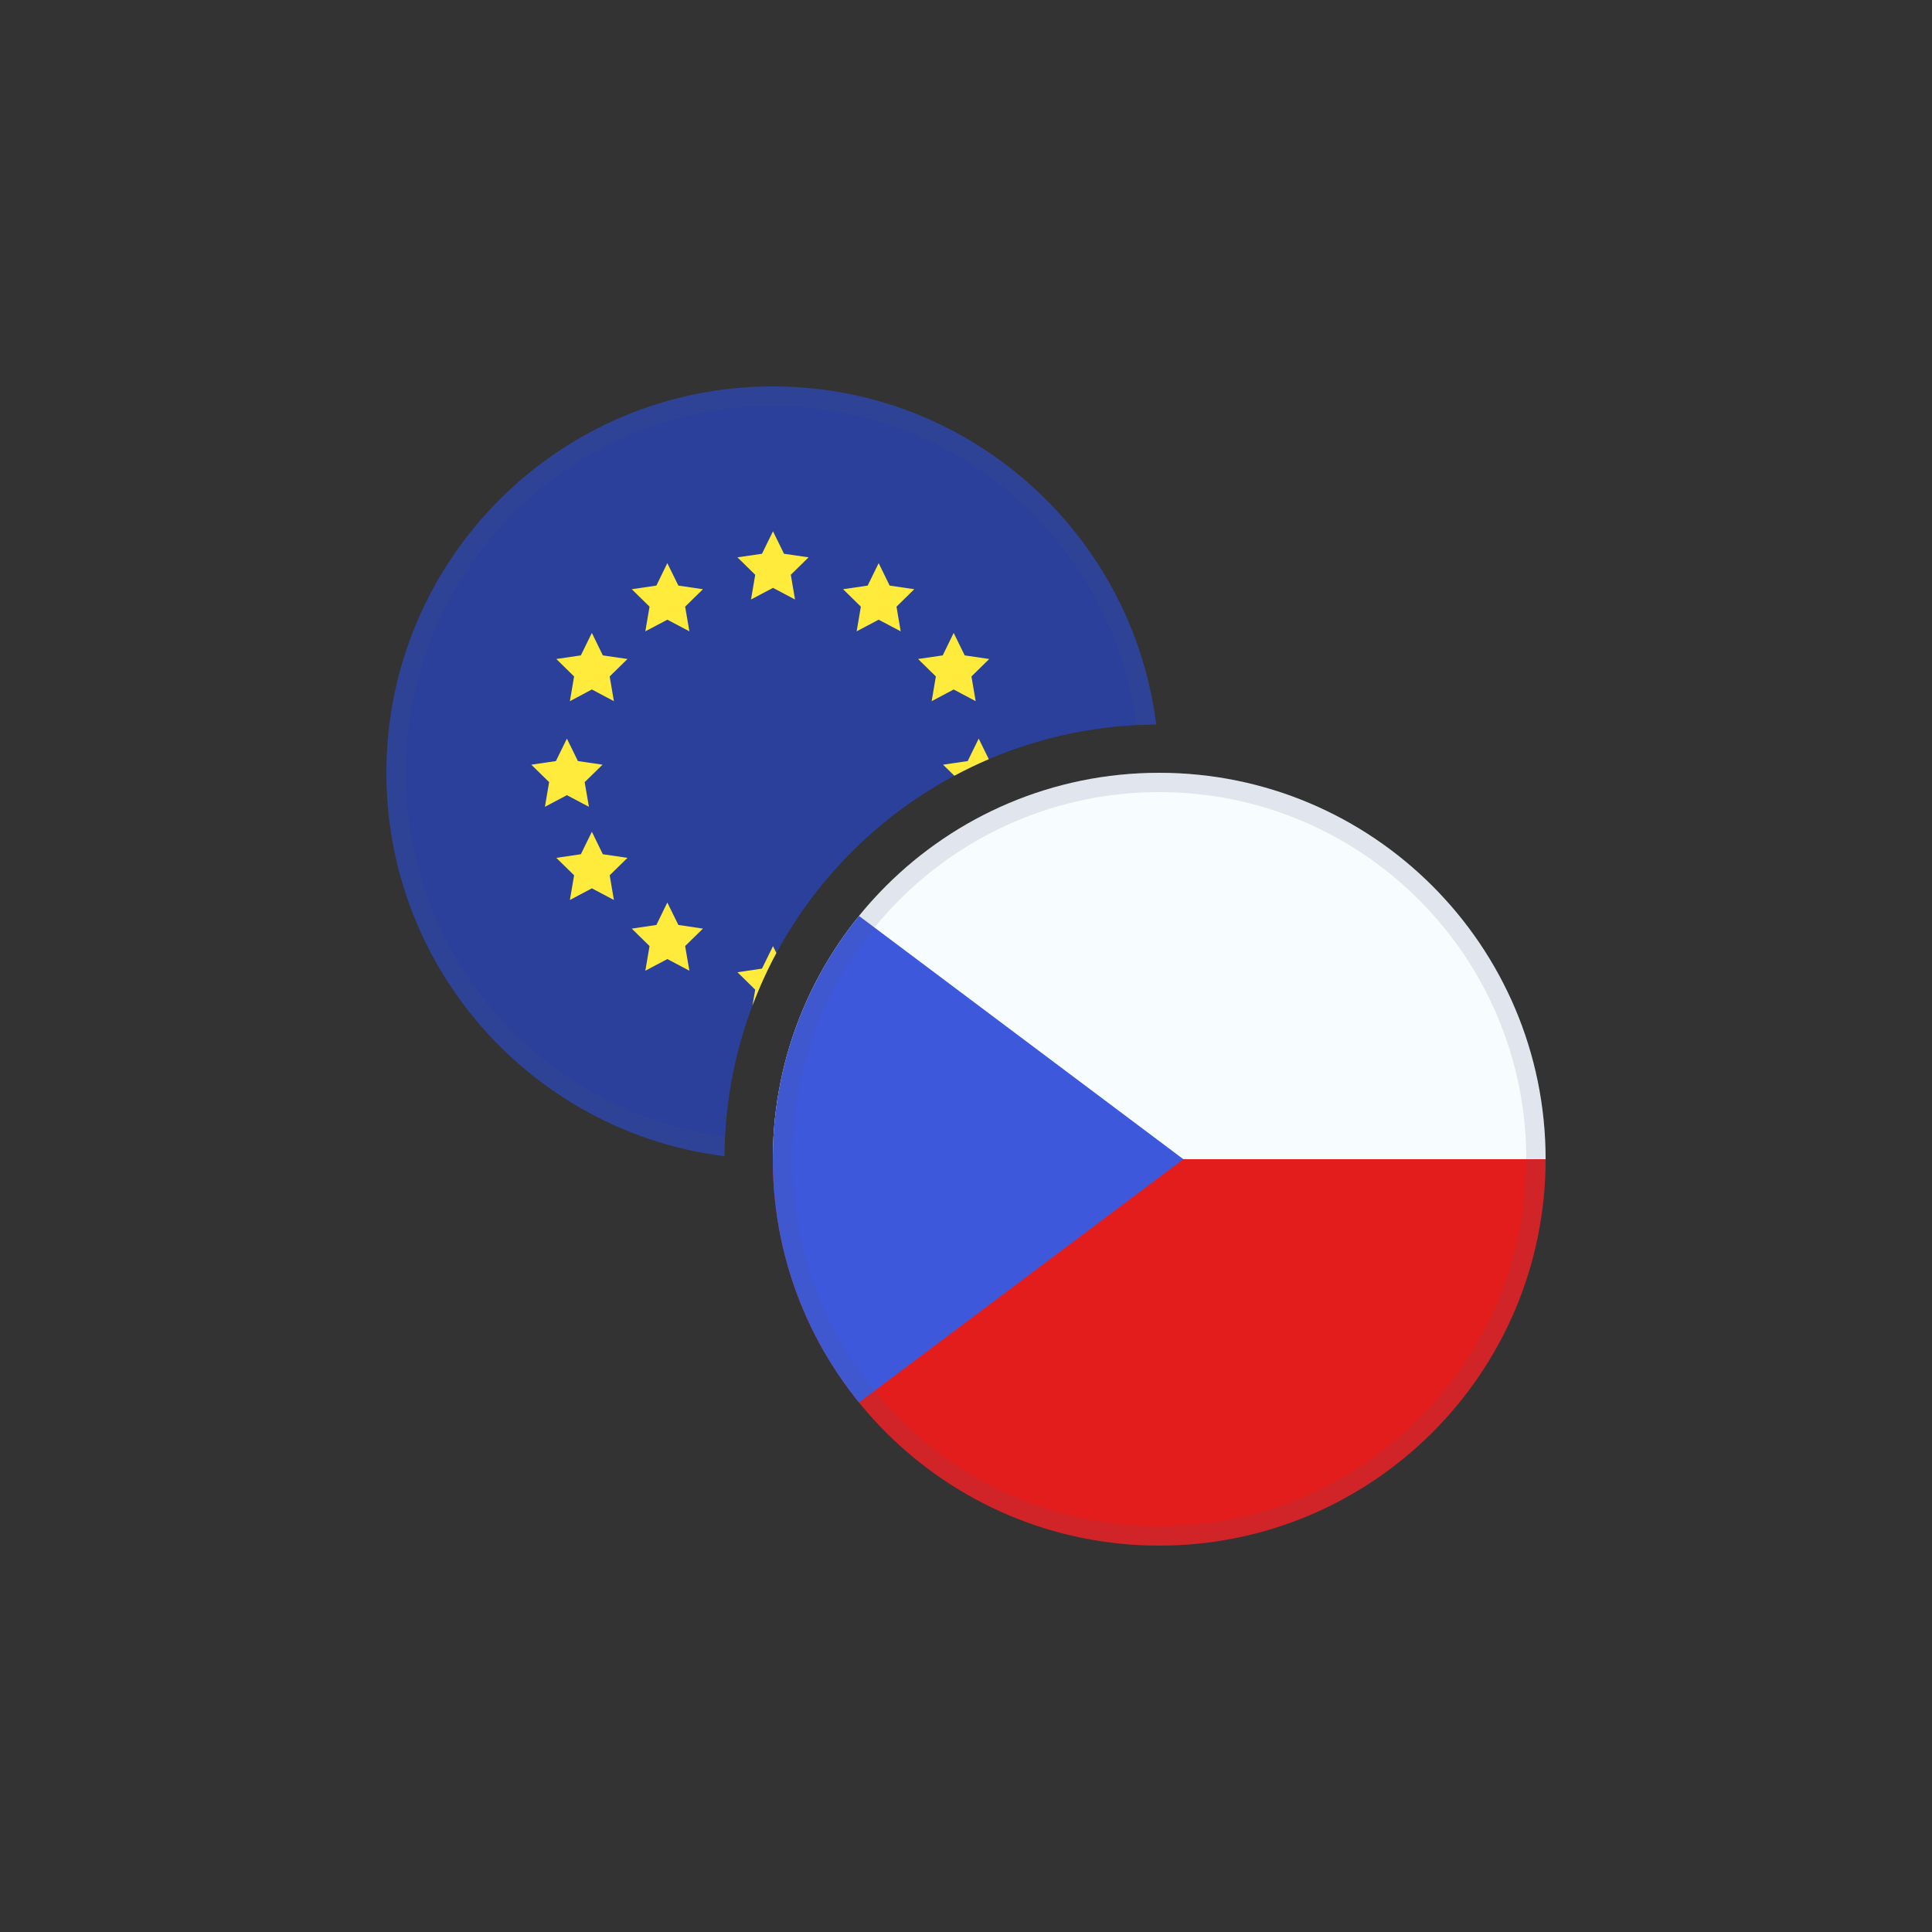
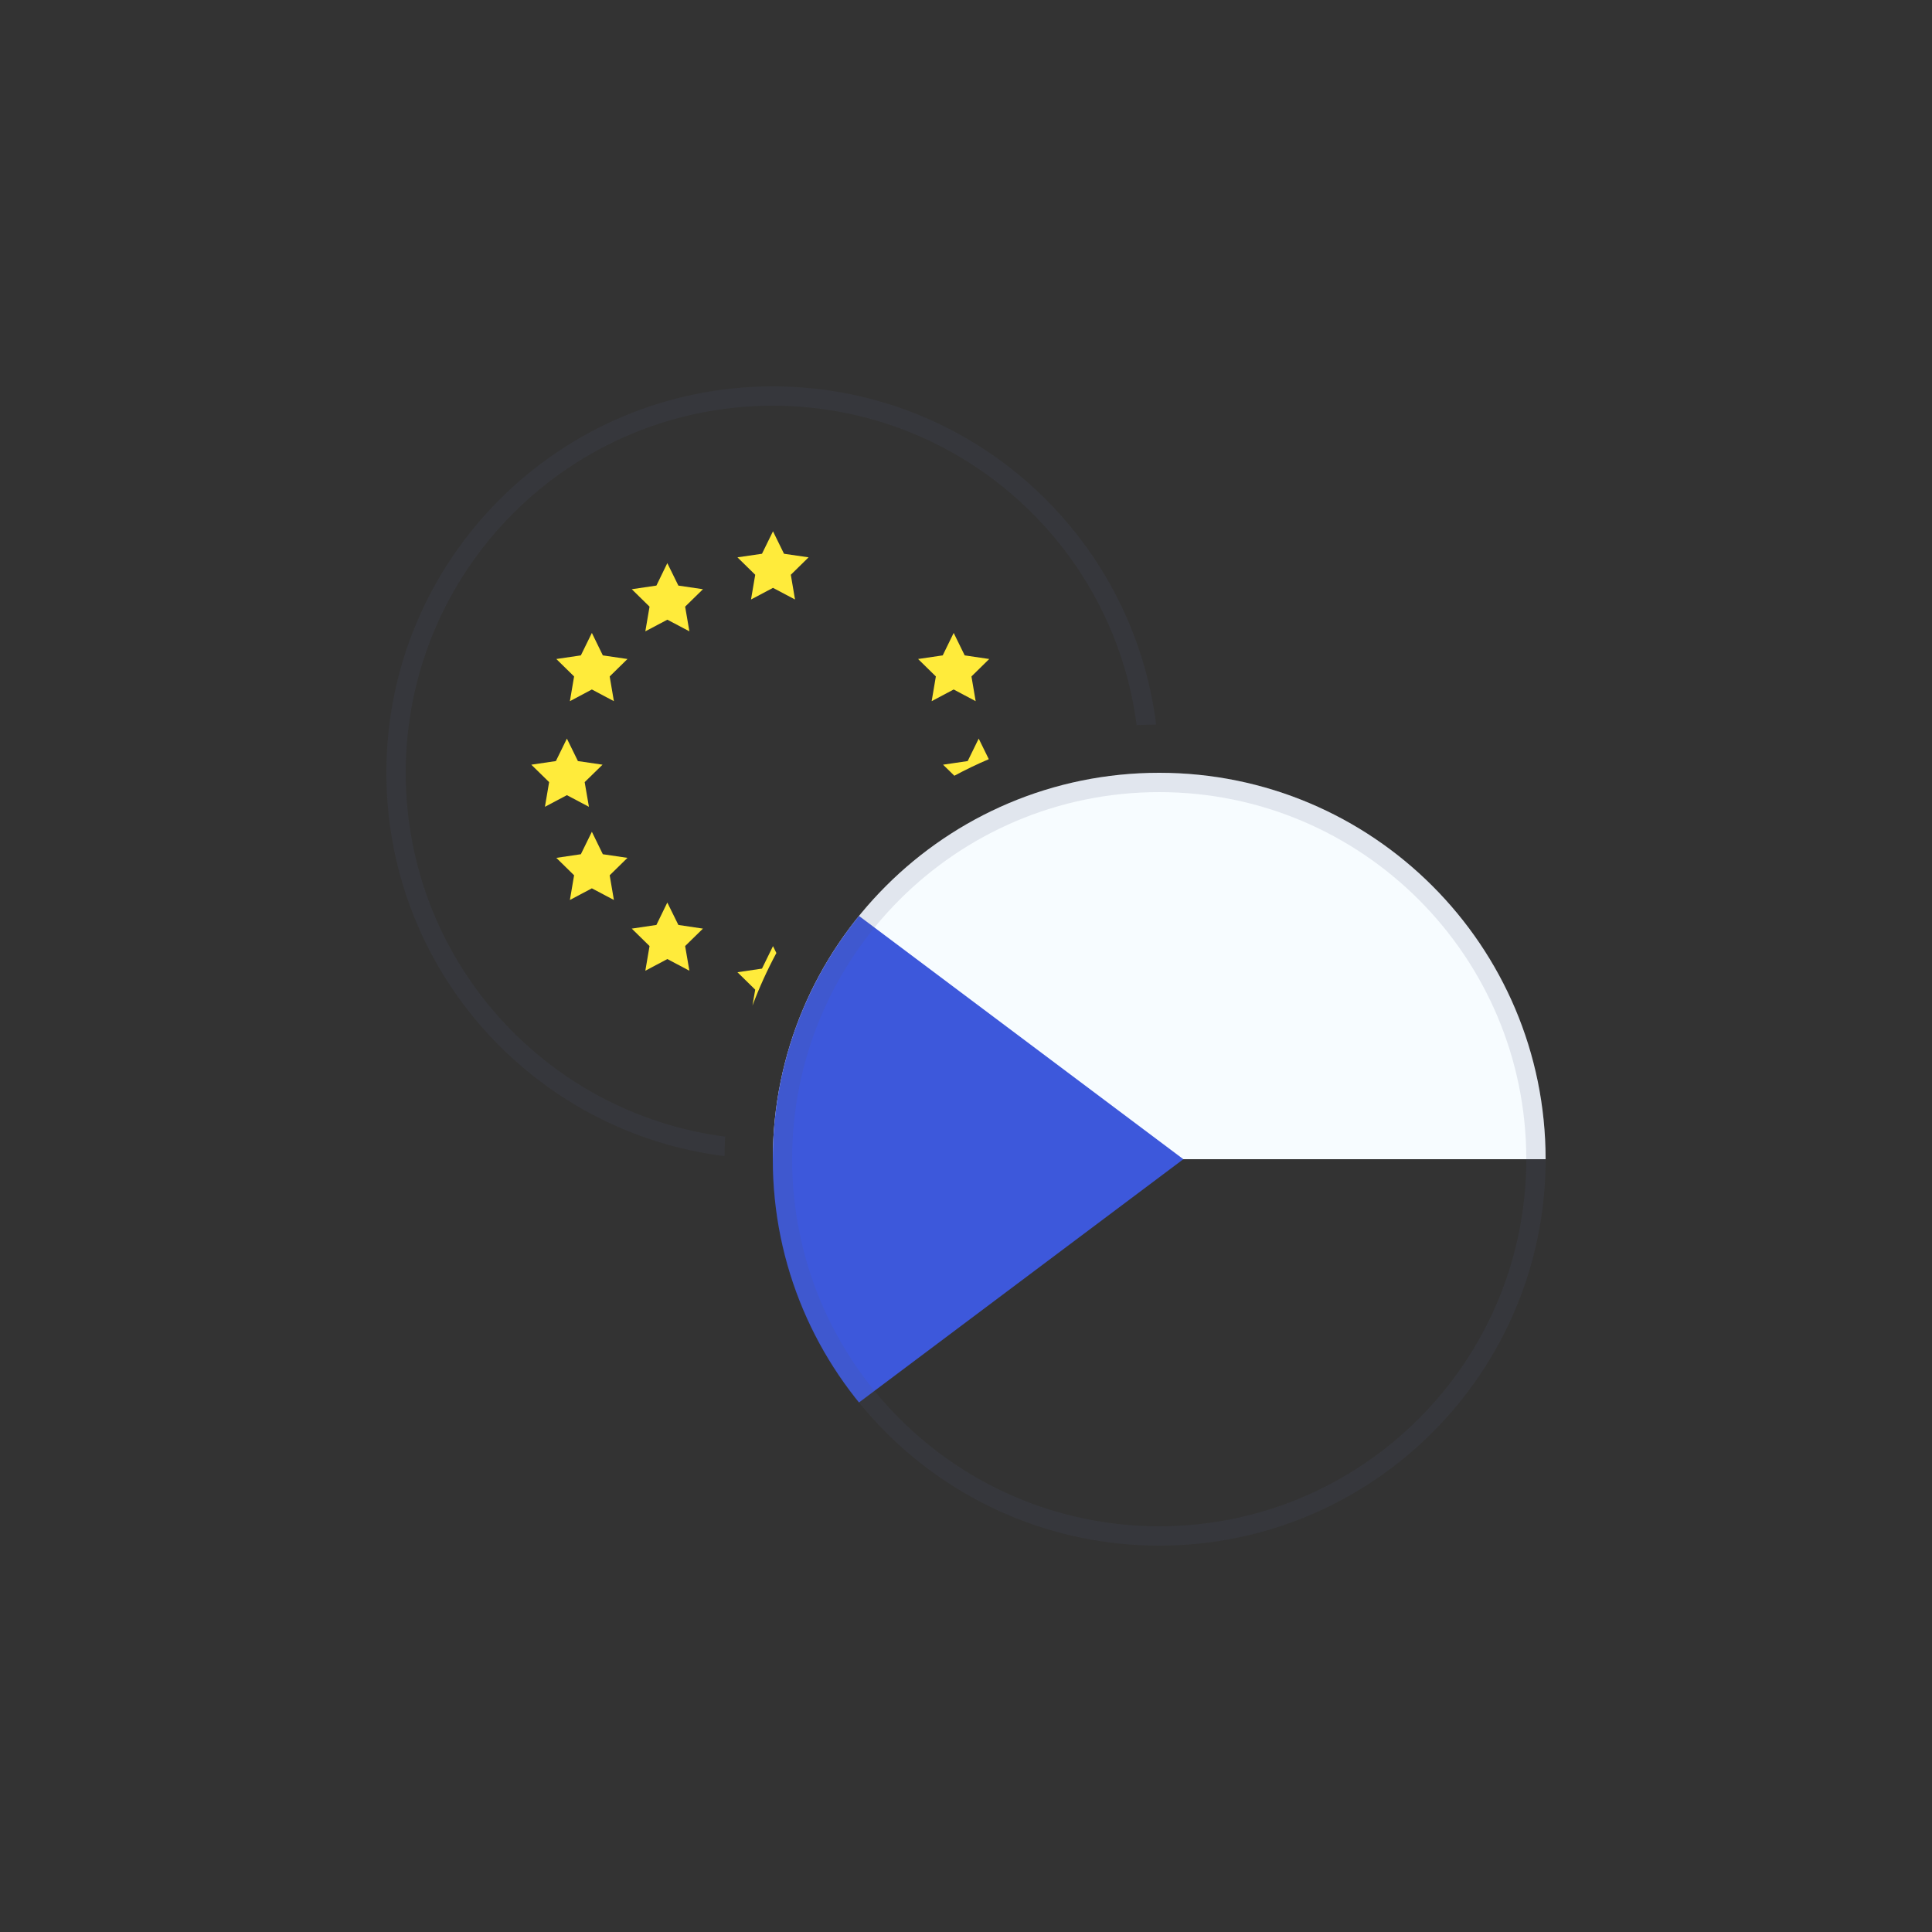
<svg xmlns="http://www.w3.org/2000/svg" width="40" height="40" viewBox="0 0 40 40" fill="none">
  <rect x="0" y="0" width="40" height="40" fill="#333333" stroke="none" />
  <g clip-path="url(#clip0_6363_10859)">
-     <path fill-rule="evenodd" clip-rule="evenodd" d="M14.5 24V32H33.5V24H14.5Z" fill="#E31D1C" />
    <path fill-rule="evenodd" clip-rule="evenodd" d="M14.5 16V24H33.5V16H14.5Z" fill="#F7FCFF" />
    <path fill-rule="evenodd" clip-rule="evenodd" d="M14.5 16.5V31.5L24.5 24L14.5 16.5Z" fill="#3D58DB" />
    <path fill-rule="evenodd" clip-rule="evenodd" d="M16.4 24C16.4 28.197 19.803 31.6 24 31.6C28.197 31.6 31.6 28.197 31.6 24C31.6 19.803 28.197 16.4 24 16.4C19.803 16.4 16.4 19.803 16.4 24ZM24 16C19.582 16 16 19.582 16 24C16 28.418 19.582 32 24 32C28.418 32 32 28.418 32 24C32 19.582 28.418 16 24 16Z" fill="#4E5B7E" fill-opacity="0.13" />
  </g>
  <g clip-path="url(#clip1_6363_10859)">
-     <path d="M24 15C19.029 15 15 19.029 15 24H9C8.448 24 8 23.552 8 23V8H24V15Z" fill="#2B409A" />
    <path d="M16.074 19.731C15.886 20.081 15.721 20.444 15.579 20.819L15.636 20.49L15.268 20.129L15.776 20.054L16.004 19.589L16.074 19.731Z" fill="#FFEB3B" />
    <path d="M14.045 19.15L14.554 19.226L14.185 19.587L14.273 20.098L13.817 19.856L13.361 20.098L13.448 19.587L13.08 19.226L13.59 19.15L13.816 18.686L14.045 19.15Z" fill="#FFEB3B" />
    <path d="M12.481 17.686L12.991 17.761L12.623 18.122L12.71 18.633L12.254 18.392L11.799 18.633L11.886 18.122L11.518 17.761L12.026 17.686L12.254 17.221L12.481 17.686Z" fill="#FFEB3B" />
    <path d="M11.965 15.757L12.475 15.832L12.105 16.193L12.193 16.704L11.737 16.463L11.282 16.704L11.369 16.193L11 15.832L11.509 15.757L11.737 15.292L11.965 15.757Z" fill="#FFEB3B" />
    <path d="M20.472 15.718C20.228 15.822 19.991 15.936 19.759 16.061L19.525 15.832L20.035 15.757L20.263 15.292L20.472 15.718Z" fill="#FFEB3B" />
    <path d="M12.481 13.569L12.991 13.644L12.623 14.005L12.71 14.517L12.254 14.275L11.799 14.517L11.886 14.005L11.518 13.644L12.026 13.569L12.254 13.104L12.481 13.569Z" fill="#FFEB3B" />
    <path d="M19.973 13.569L20.481 13.644L20.113 14.005L20.2 14.517L19.745 14.275L19.289 14.517L19.376 14.005L19.008 13.644L19.518 13.569L19.745 13.104L19.973 13.569Z" fill="#FFEB3B" />
    <path d="M14.045 12.124L14.554 12.199L14.185 12.56L14.273 13.071L13.817 12.83L13.361 13.071L13.448 12.56L13.08 12.199L13.59 12.124L13.816 11.659L14.045 12.124Z" fill="#FFEB3B" />
-     <path d="M18.419 12.124L18.929 12.199L18.561 12.56L18.648 13.071L18.191 12.83L17.736 13.071L17.823 12.56L17.455 12.199L17.964 12.124L18.192 11.659L18.419 12.124Z" fill="#FFEB3B" />
    <path d="M16.232 11.465L16.741 11.539L16.373 11.9L16.46 12.412L16.004 12.171L15.549 12.412L15.636 11.9L15.268 11.539L15.776 11.465L16.004 11L16.232 11.465Z" fill="#FFEB3B" />
    <path d="M16 8C20.08 8 23.444 11.054 23.936 15.001C23.801 15.002 23.667 15.005 23.533 15.012C23.049 11.281 19.862 8.4 16 8.4C11.803 8.4 8.4 11.803 8.4 16C8.4 19.862 11.281 23.049 15.012 23.533C15.005 23.667 15.002 23.801 15.001 23.936C11.054 23.444 8 20.08 8 16C8 11.582 11.582 8 16 8Z" fill="#4E5B7E" fill-opacity="0.13" />
  </g>
  <defs>
    <clipPath id="clip0_6363_10859">
      <path d="M16 24C16 19.582 19.582 16 24 16V16C28.418 16 32 19.582 32 24V24C32 28.418 28.418 32 24 32V32C19.582 32 16 28.418 16 24V24Z" fill="white" />
    </clipPath>
    <clipPath id="clip1_6363_10859">
      <path d="M8 16C8 11.582 11.582 8 16 8V8C20.418 8 24 11.582 24 16V16C24 20.418 20.418 24 16 24V24C11.582 24 8 20.418 8 16V16Z" fill="white" />
    </clipPath>
  </defs>
</svg>